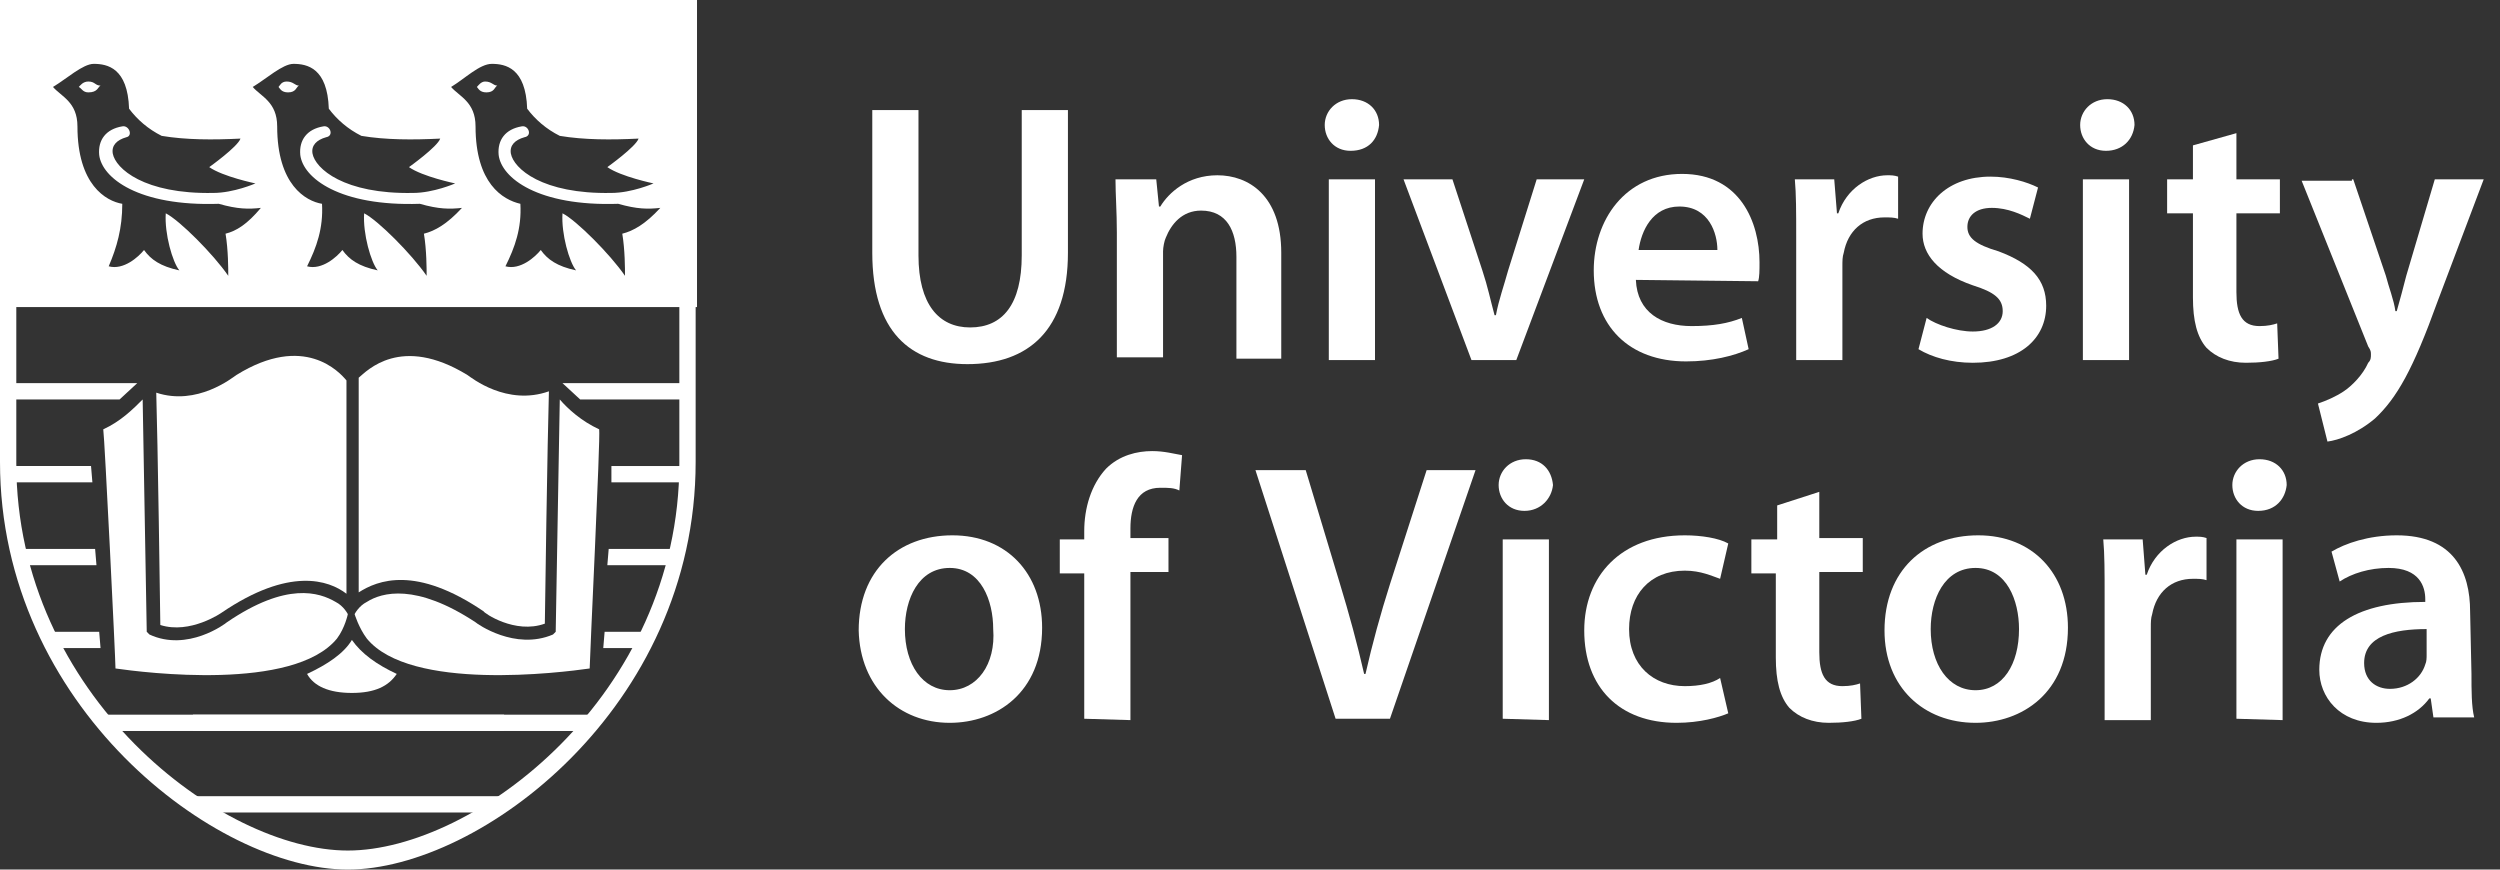
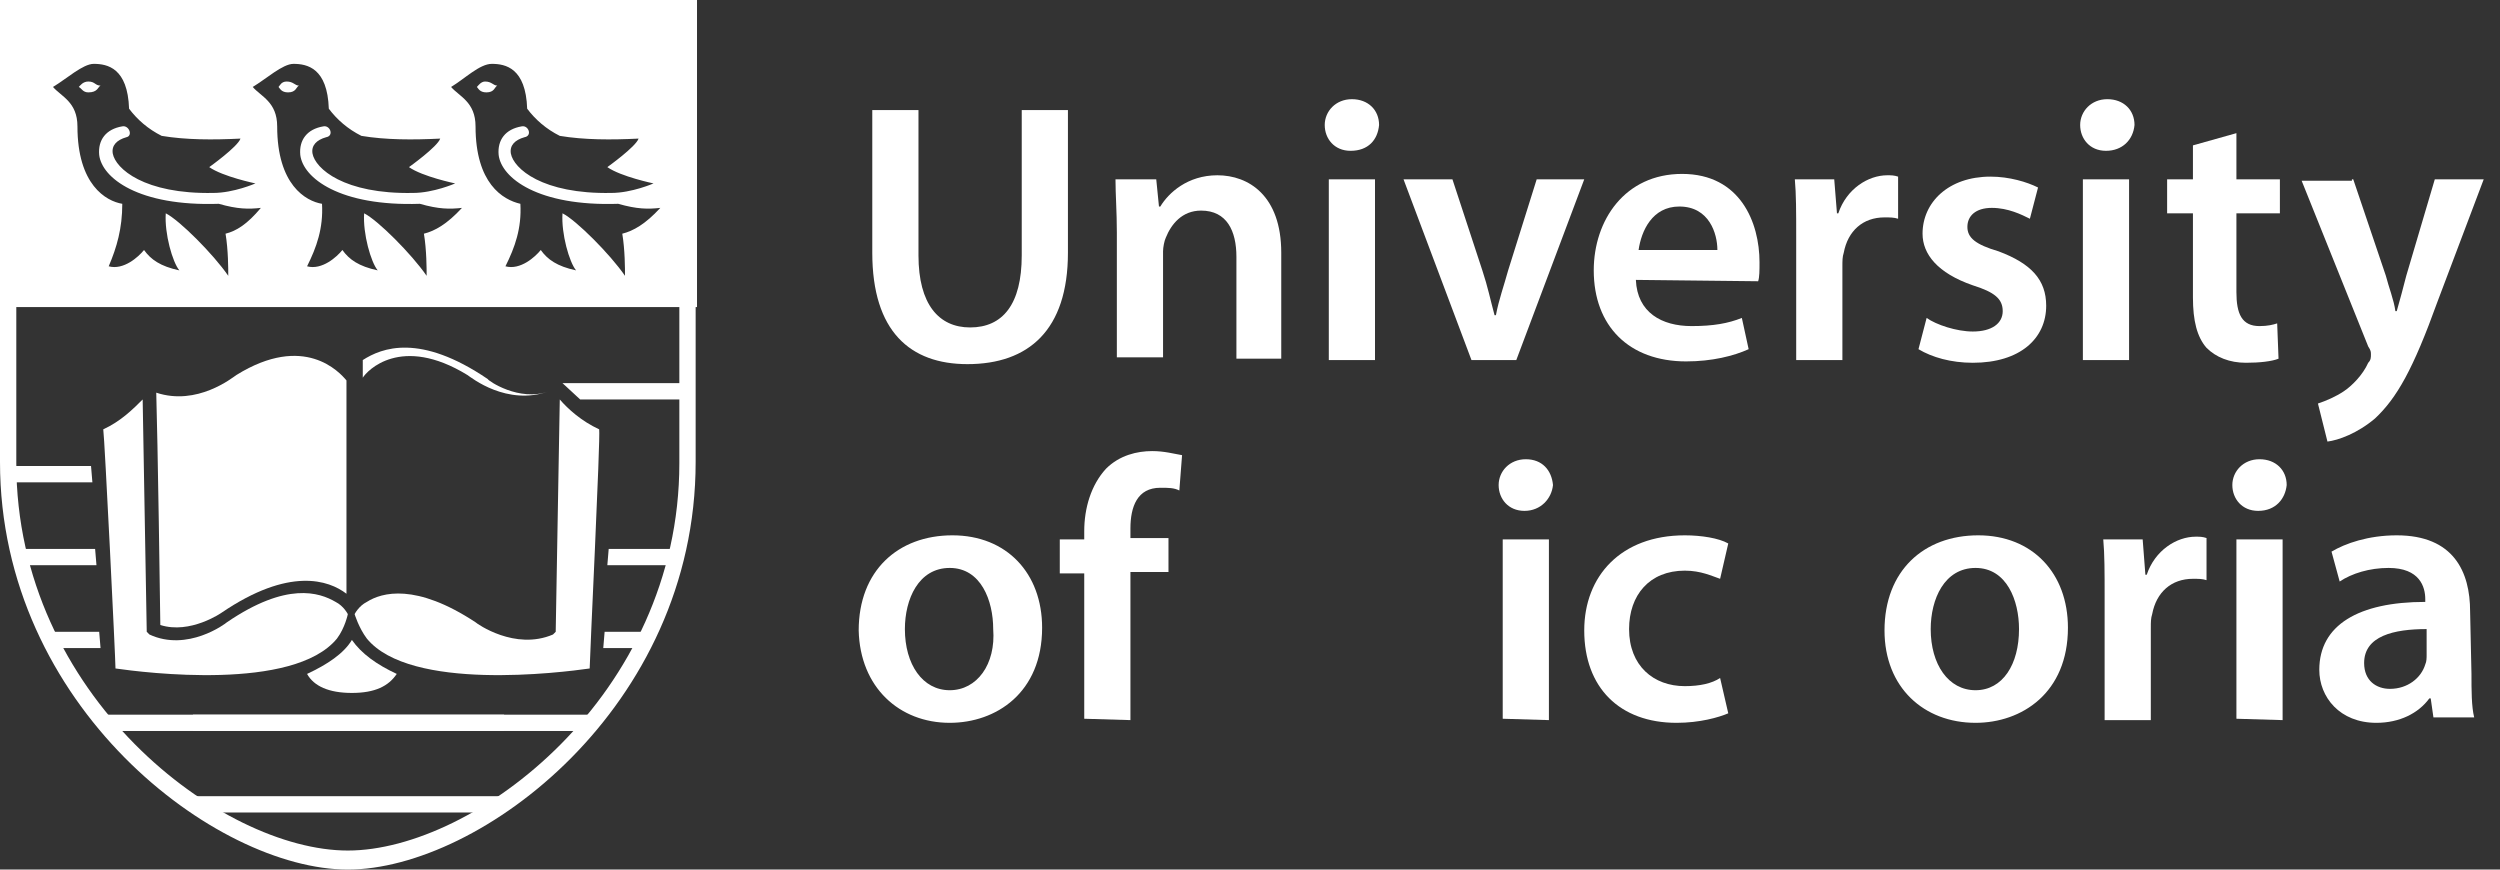
<svg xmlns="http://www.w3.org/2000/svg" viewBox="0 0 184 64">
  <rect x="0" y="0" width="184" height="64" style="fill:#333333;stroke:none;opacity:1;fill-opacity:1" />
  <style type="text/css">path,polygon,rect{fill:#fff;}</style>
  <g id="name">
    <path d="M67.6,8.1v10.7c0,3.6,1.5,5.3,3.8,5.3c2.4,0,3.8-1.7,3.8-5.3V8.1h3.4v10.5c0,5.7-2.9,8.2-7.4,8.2 c-4.2,0-7-2.4-7-8.2V8.1H67.6z" />
    <path d="M82.2,17.1c0-1.5-0.1-2.8-0.1-3.9h3l0.2,2h0.1c0.6-1,2-2.3,4.2-2.3c2.3,0,4.7,1.5,4.7,5.7v7.8H91v-7.5 c0-1.9-0.7-3.4-2.6-3.4c-1.4,0-2.2,1-2.6,2c-0.1,0.2-0.2,0.7-0.2,1v7.8h-3.4V17.1L82.2,17.1z" />
    <path d="M97.8,26.5V13.2h3.4v13.3H97.8z M99.4,11.1c-1.2,0-1.9-0.9-1.9-1.9s0.8-1.9,2-1.9c1.2,0,2,0.8,2,1.9 C101.4,10.3,100.7,11.1,99.4,11.1L99.4,11.1z" />
    <path d="M106.9,13.2l2.2,6.7c0.4,1.2,0.6,2.2,0.9,3.3h0.1c0.2-1.1,0.6-2.2,0.9-3.3l2.1-6.7h3.5l-5,13.3h-3.3 l-5-13.3L106.9,13.2z" />
    <path d="M120.6,18.4c0.2-1.4,1-3.2,3-3.2c2.2,0,2.8,2,2.8,3.2H120.6z M129.4,20.7c0.1-0.3,0.1-0.8,0.1-1.4 c0-2.9-1.4-6.5-5.7-6.5c-4.2,0-6.5,3.4-6.5,7.1c0,4.1,2.6,6.7,6.8,6.7c1.9,0,3.5-0.4,4.6-0.9l-0.5-2.3c-1,0.4-2.1,0.6-3.7,0.6 c-2.2,0-4-1-4.1-3.4L129.4,20.7z" />
    <path d="M132.2,17.4c0-1.8,0-3.1-0.1-4.2h2.9l0.2,2.5h0.1c0.6-1.8,2.2-2.8,3.6-2.8c0.3,0,0.5,0,0.8,0.1v3.1 c-0.3-0.1-0.6-0.1-1-0.1c-1.6,0-2.7,1-3,2.6c-0.1,0.3-0.1,0.6-0.1,1v6.9h-3.4L132.2,17.4z" />
    <path d="M141.8,23.4c0.7,0.5,2.2,1,3.4,1c1.4,0,2.2-0.6,2.2-1.5c0-0.9-0.6-1.4-2.2-1.9c-2.6-0.9-3.7-2.3-3.7-3.8 c0-2.3,1.9-4.2,5-4.2c1.4,0,2.7,0.4,3.5,0.8l-0.6,2.3c-0.6-0.3-1.6-0.8-2.8-0.8s-1.8,0.6-1.8,1.4s0.6,1.3,2.3,1.8 c2.4,0.9,3.5,2.1,3.5,4c0,2.4-1.9,4.2-5.4,4.2c-1.6,0-3-0.4-4-1L141.8,23.4z" />
    <path d="M153.3,26.5V13.2h3.4v13.3H153.3z M155,11.1c-1.2,0-1.9-0.9-1.9-1.9s0.8-1.9,2-1.9c1.2,0,2,0.8,2,1.9 C157,10.3,156.2,11.1,155,11.1L155,11.1z" />
    <path d="M164.6,9.8v3.4h3.2v2.5h-3.2v5.8c0,1.6,0.4,2.5,1.7,2.5c0.6,0,1-0.1,1.3-0.2l0.1,2.6 c-0.5,0.2-1.4,0.3-2.4,0.3c-1.2,0-2.2-0.4-2.9-1.1c-0.7-0.8-1-2-1-3.7v-6.2h-1.9v-2.5h1.9v-2.5L164.6,9.8z" />
    <path d="M173.2,13.2l2.4,7.1c0.2,0.8,0.6,1.8,0.7,2.6h0.1c0.2-0.7,0.5-1.8,0.7-2.6l2.1-7.1h3.6l-3.4,9 c-1.8,5-3,7.1-4.6,8.6c-1.3,1.1-2.7,1.6-3.5,1.7l-0.7-2.8c0.6-0.2,1.3-0.5,1.9-0.9s1.4-1.2,1.8-2.1c0.2-0.2,0.2-0.4,0.2-0.6 c0-0.2,0-0.3-0.2-0.6l-4.9-12.2h3.7V13.2z" />
    <path d="M69.9,50.8c-2,0-3.3-1.9-3.3-4.5c0-2.2,1-4.5,3.3-4.5c2.3,0,3.2,2.4,3.2,4.5C73.3,48.9,71.9,50.8,69.9,50.8 L69.9,50.8z M69.9,53.2c3.4,0,6.8-2.2,6.8-7c0-4-2.6-6.8-6.6-6.8c-4,0-6.9,2.6-6.9,7C63.3,50.6,66.2,53.2,69.9,53.2L69.9,53.2z" />
    <path d="M79.8,52.9V42.2h-1.8v-2.5h1.8v-0.6c0-1.7,0.5-3.4,1.6-4.6c1-1,2.3-1.3,3.4-1.3c0.9,0,1.6,0.2,2.2,0.3 l-0.2,2.6c-0.4-0.2-0.8-0.2-1.4-0.2c-1.7,0-2.2,1.4-2.2,3v0.7H86v2.5h-2.8V53L79.8,52.9L79.8,52.9z" />
-     <path d="M98.3,52.9l-5.9-18.3h3.7l2.5,8.3c0.7,2.3,1.3,4.5,1.8,6.7h0.1c0.5-2.2,1.1-4.4,1.8-6.6l2.7-8.4h3.6 l-6.3,18.3H98.3z" />
    <path d="M110.6,52.9V39.7h3.4V53L110.6,52.9L110.6,52.9z M112.2,37.6c-1.2,0-1.9-0.9-1.9-1.9c0-1,0.8-1.9,2-1.9 s1.9,0.8,2,1.9C114.2,36.7,113.4,37.6,112.2,37.6L112.2,37.6z" />
    <path d="M127.2,52.5c-0.7,0.3-2.1,0.7-3.8,0.7c-4.2,0-6.8-2.6-6.8-6.8c0-4,2.7-7,7.4-7c1.2,0,2.5,0.2,3.2,0.6 l-0.6,2.6c-0.6-0.2-1.4-0.6-2.6-0.6c-2.6,0-4.1,1.8-4.1,4.3c0,2.7,1.8,4.2,4.1,4.2c1.1,0,2-0.2,2.6-0.6L127.2,52.5z" />
-     <path d="M133.9,36.2v3.4h3.2v2.5h-3.2V48c0,1.6,0.4,2.5,1.7,2.5c0.6,0,1-0.1,1.3-0.2l0.1,2.6 c-0.5,0.2-1.4,0.3-2.4,0.3c-1.2,0-2.2-0.4-2.9-1.1c-0.7-0.8-1-2-1-3.7v-6.2h-1.8v-2.5h1.9v-2.5L133.9,36.2z" />
    <path d="M145.4,50.8c-2,0-3.3-1.9-3.3-4.5c0-2.2,1-4.5,3.3-4.5c2.3,0,3.2,2.4,3.2,4.5 C148.6,48.9,147.4,50.8,145.4,50.8L145.4,50.8z M145.4,53.2c3.4,0,6.8-2.2,6.8-7c0-4-2.6-6.8-6.6-6.8c-4,0-6.9,2.6-6.9,7 C138.7,50.6,141.6,53.2,145.4,53.2L145.4,53.2z" />
    <path d="M154.9,43.9c0-1.8,0-3.1-0.1-4.2h2.9l0.2,2.6h0.1c0.6-1.8,2.2-2.8,3.6-2.8c0.3,0,0.5,0,0.8,0.1v3.1 c-0.3-0.1-0.6-0.1-1-0.1c-1.6,0-2.7,1-3,2.6c-0.1,0.3-0.1,0.6-0.1,1V53h-3.4L154.9,43.9z" />
    <path d="M164.6,52.9V39.7h3.4V53L164.6,52.9L164.6,52.9z M166.2,37.6c-1.2,0-1.9-0.9-1.9-1.9c0-1,0.8-1.9,2-1.9 s2,0.8,2,1.9C168.2,36.7,167.5,37.6,166.2,37.6L166.2,37.6z" />
    <path d="M178.6,48.2c0,0.2,0,0.5-0.1,0.7c-0.3,1-1.3,1.8-2.6,1.8c-1,0-1.9-0.6-1.9-1.9c0-2,2.2-2.5,4.6-2.5V48.2z  M181.8,45c0-2.9-1.2-5.6-5.4-5.6c-2.1,0-3.8,0.6-4.8,1.2l0.6,2.2c0.9-0.6,2.2-1,3.6-1c2.3,0,2.7,1.4,2.7,2.3v0.2 c-4.9,0-7.8,1.7-7.8,5c0,2,1.5,3.9,4.2,3.9c1.7,0,3.1-0.7,3.9-1.8h0.1l0.2,1.4h3c-0.2-0.8-0.2-2-0.2-3.2L181.8,45L181.8,45z" />
  </g>
  <g id="sheild">
    <path d="M50,21v13.1c0,17.1-15.1,28.5-24.4,28.5S1.2,51.2,1.2,34.1V21H0v13c0,18,15.9,30,25.6,30 c9.7,0,25.6-11.9,25.6-30V21H50z" />
    <rect x="14.2" y="58.6" width="22.9" height="1.2" />
    <rect x="14.2" y="52.6" width="22.9" height="1.2" />
    <rect x="7.9" y="52.6" width="35.4" height="1.2" />
    <polygon points="7,40.4 1.8,40.4 1.8,41.6 7.1,41.6 " />
    <polygon points="44.8,40.4 44.7,41.6 49.5,41.6 49.5,40.4 " />
-     <polygon points="45,34.3 45,35.5 50.2,35.5 50.2,34.3 " />
    <polygon points="6.7,34.3 1.1,34.3 1.1,35.5 6.8,35.5 " />
-     <polygon points="10.1,28.2 1,28.2 1,29.4 8.8,29.4 " />
    <polygon points="41.4,28.2 42.7,29.4 50.2,29.4 50.2,28.2 " />
    <polygon points="44.5,46.5 44.4,47.7 47.3,47.7 47.3,46.5 " />
    <polygon points="7.3,46.5 3.9,46.5 3.9,47.7 7.4,47.7 " />
    <path d="M29.2,49.6c-1.5-0.7-2.6-1.5-3.3-2.5l0,0c-0.6,1-1.8,1.8-3.3,2.5c0.5,0.9,1.6,1.4,3.3,1.4l0,0l0,0 C27.6,51,28.6,50.5,29.2,49.6z" />
    <path d="M43.4,49.2C41.3,49.5,30.2,50.9,27,47c-0.6-0.8-0.9-1.8-0.9-1.8s0.3-0.6,0.9-0.9c1.1-0.7,3.6-1.4,8,1.5 c0.1,0.1,2.9,2.1,5.7,0.9l0.2-0.2l0.3-17.1c0.6,0.7,1.6,1.6,2.9,2.2C44.2,32.2,43.4,48.5,43.4,49.2z" />
    <path d="M24.8,47c-3.2,3.9-14.2,2.5-16.3,2.2c0-0.7-0.8-17-0.9-17.6c1.3-0.6,2.2-1.5,2.9-2.2l0.3,17.1l0.2,0.2 c2.8,1.3,5.6-0.8,5.7-0.9c4.4-3,6.8-2.2,8-1.5c0.6,0.3,0.9,0.9,0.9,0.9S25.4,46.2,24.8,47z" />
-     <path d="M34.4,27.6c0.3,0.2,2.9,2.3,6,1.2c-0.1,3.2-0.3,16.6-0.3,17.1c-2.2,0.8-4.5-0.8-4.5-0.9 c-5-3.4-7.8-2.3-9.2-1.4V27.8C27,27.3,29.5,24.6,34.4,27.6z" />
+     <path d="M34.4,27.6c0.3,0.2,2.9,2.3,6,1.2c-2.2,0.8-4.5-0.8-4.5-0.9 c-5-3.4-7.8-2.3-9.2-1.4V27.8C27,27.3,29.5,24.6,34.4,27.6z" />
    <path d="M17.4,27.6c5-3.1,7.6-0.2,8.1,0.4v15.7c-1.3-1-4.2-2-9.2,1.4c0,0-2.3,1.6-4.5,0.9c0-0.6-0.2-14-0.3-17.1 C14.5,29.9,17.1,27.8,17.4,27.6z" />
    <path d="M0,0v22.6h51.3V0H0z M16.6,17.2c0.2,1.2,0.2,2.6,0.2,3.1c-1.1-1.6-3.6-4.1-4.6-4.6c-0.1,1.5,0.5,3.6,1,4.2 c-1.4-0.3-2.1-0.8-2.6-1.5c-0.4,0.5-1.5,1.5-2.6,1.2C8.6,18.2,9,16.8,9,15c-1.2-0.2-3.3-1.4-3.3-5.7c0-1.8-1.2-2.2-1.8-2.9 c1-0.6,2.2-1.7,3-1.7c1,0,2.5,0.3,2.6,3.3c0.6,0.8,1.4,1.5,2.4,2c1.8,0.3,3.8,0.3,5.8,0.2c-0.2,0.6-2.3,2.1-2.3,2.1 c1,0.7,3.4,1.2,3.4,1.2s-1.6,0.7-3.1,0.7c-5.1,0.1-7.2-1.8-7.4-2.9c-0.1-0.6,0.3-1,1-1.2C9.8,10,9.5,9.2,9,9.3 c-1.2,0.2-1.8,1-1.7,2.1c0.2,1.7,2.9,3.8,8.8,3.6c1.4,0.4,2.2,0.4,3.1,0.3C18.2,16.5,17.4,17,16.6,17.2z M31.2,17.2 c0.2,1.2,0.2,2.6,0.2,3.1c-1.1-1.6-3.6-4.1-4.6-4.6c-0.1,1.5,0.5,3.6,1,4.2c-1.4-0.3-2.1-0.8-2.6-1.5c-0.4,0.5-1.5,1.5-2.6,1.2 c0.7-1.4,1.2-2.8,1.1-4.6c-1.2-0.2-3.3-1.4-3.3-5.7c0-1.8-1.2-2.2-1.8-2.9c1-0.6,2.2-1.7,3-1.7c1,0,2.5,0.3,2.6,3.3 c0.6,0.8,1.4,1.5,2.4,2c1.8,0.3,3.8,0.3,5.8,0.2c-0.2,0.6-2.3,2.1-2.3,2.1c1,0.7,3.4,1.2,3.4,1.2s-1.6,0.7-3.1,0.7 c-5.1,0.1-7.2-1.8-7.4-2.9c-0.1-0.6,0.3-1,1-1.2c0.6-0.1,0.3-0.9-0.2-0.8c-1.2,0.2-1.8,1-1.7,2.1c0.2,1.7,2.9,3.8,8.8,3.6 c1.4,0.4,2.2,0.4,3.1,0.3C32.9,16.5,32,17,31.2,17.2z M45.8,17.2c0.2,1.2,0.2,2.6,0.2,3.1c-1.1-1.6-3.6-4.1-4.6-4.6 c-0.1,1.5,0.5,3.6,1,4.2c-1.4-0.3-2.1-0.8-2.6-1.5c-0.4,0.5-1.5,1.5-2.6,1.2c0.7-1.4,1.2-2.8,1.1-4.6C37,14.7,35,13.5,35,9.3 c0-1.8-1.2-2.2-1.8-2.9c1-0.6,2.1-1.7,3-1.7c1,0,2.5,0.3,2.6,3.3c0.6,0.8,1.4,1.5,2.4,2c1.8,0.3,3.8,0.3,5.8,0.2 c-0.2,0.6-2.3,2.1-2.3,2.1c1,0.7,3.4,1.2,3.4,1.2s-1.6,0.7-3.1,0.7c-5.1,0.1-7.2-1.8-7.4-2.9c-0.1-0.6,0.3-1,1-1.2 c0.6-0.1,0.3-0.9-0.2-0.8c-1.2,0.2-1.8,1-1.7,2.1c0.2,1.7,2.9,3.8,8.8,3.6c1.4,0.4,2.2,0.4,3.1,0.3C47.5,16.5,46.6,17,45.8,17.2z" />
    <path d="M5.8,6.4C5.9,6.3,6.1,6,6.5,6C7,6,7,6.3,7.4,6.3C7.2,6.4,7.2,6.8,6.5,6.8C6.1,6.8,6,6.5,5.8,6.4z" />
    <path d="M20.5,6.4C20.6,6.3,20.7,6,21.1,6c0.5,0,0.6,0.3,0.9,0.3c-0.2,0.1-0.2,0.5-0.8,0.5 C20.7,6.8,20.6,6.5,20.5,6.4z" />
    <path d="M35.1,6.4C35.2,6.3,35.4,6,35.7,6c0.5,0,0.6,0.3,0.9,0.3c-0.2,0.1-0.2,0.5-0.8,0.5 C35.3,6.8,35.2,6.5,35.1,6.4z" />
  </g>
</svg>